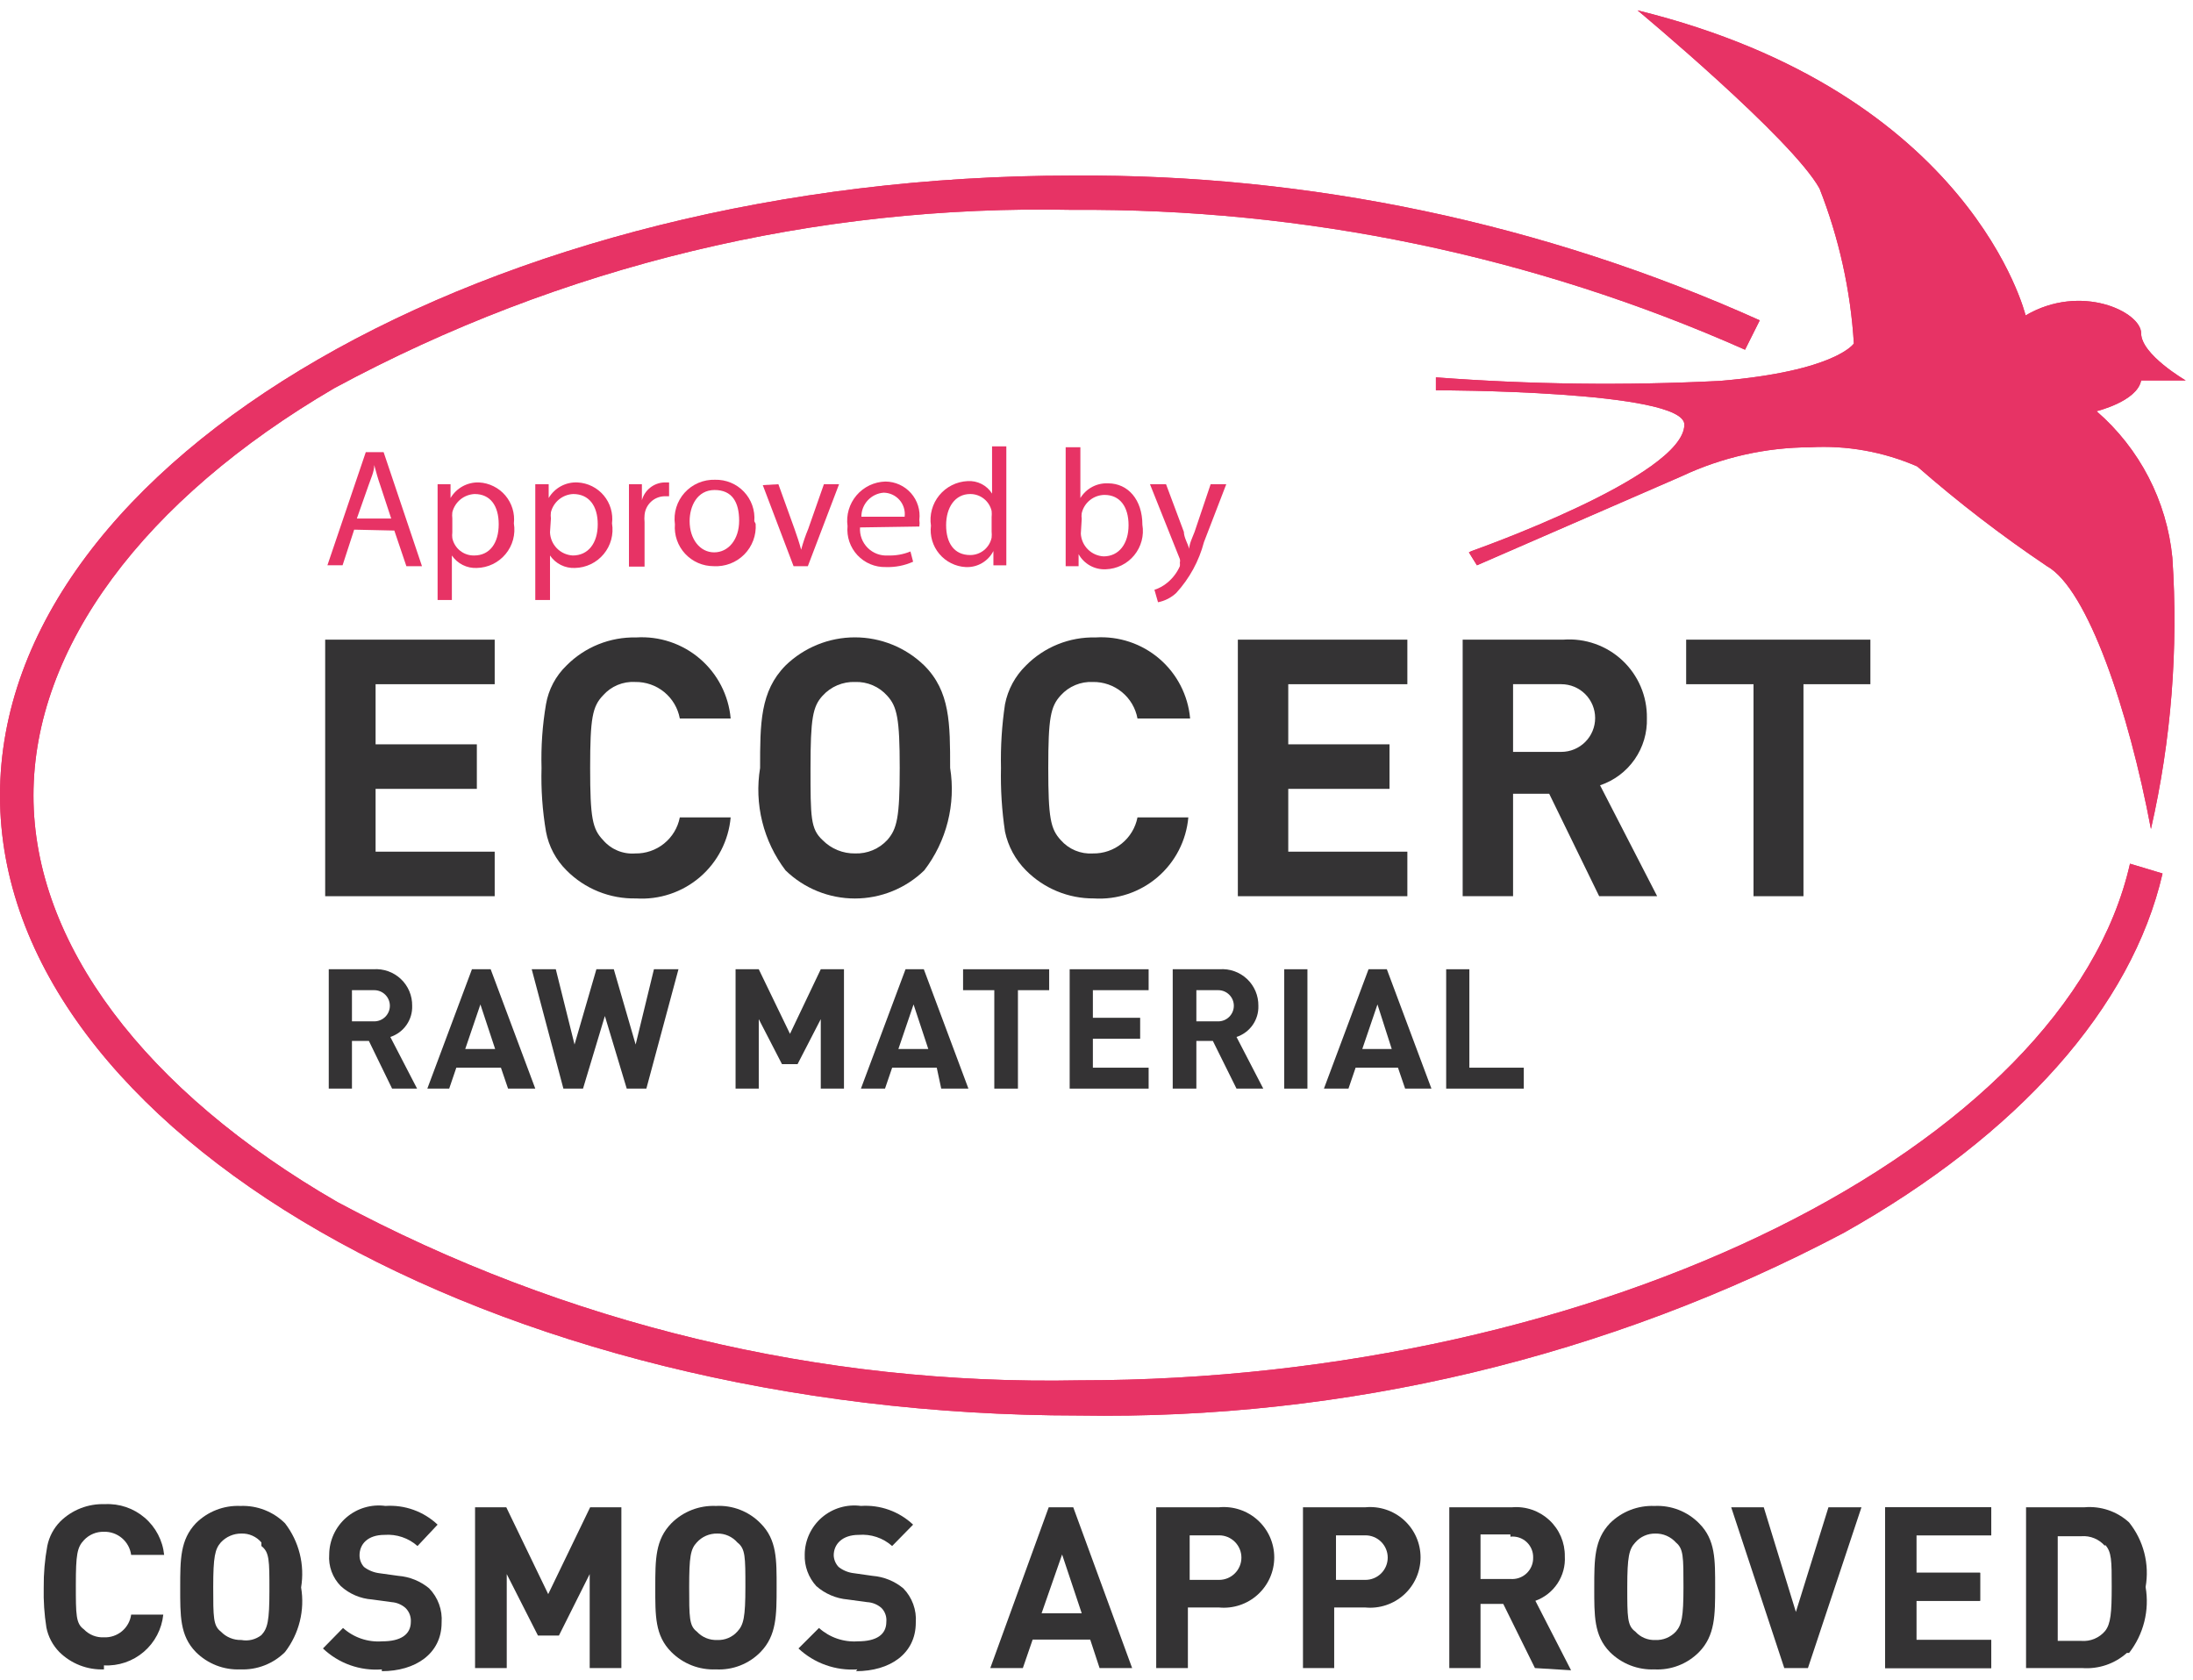
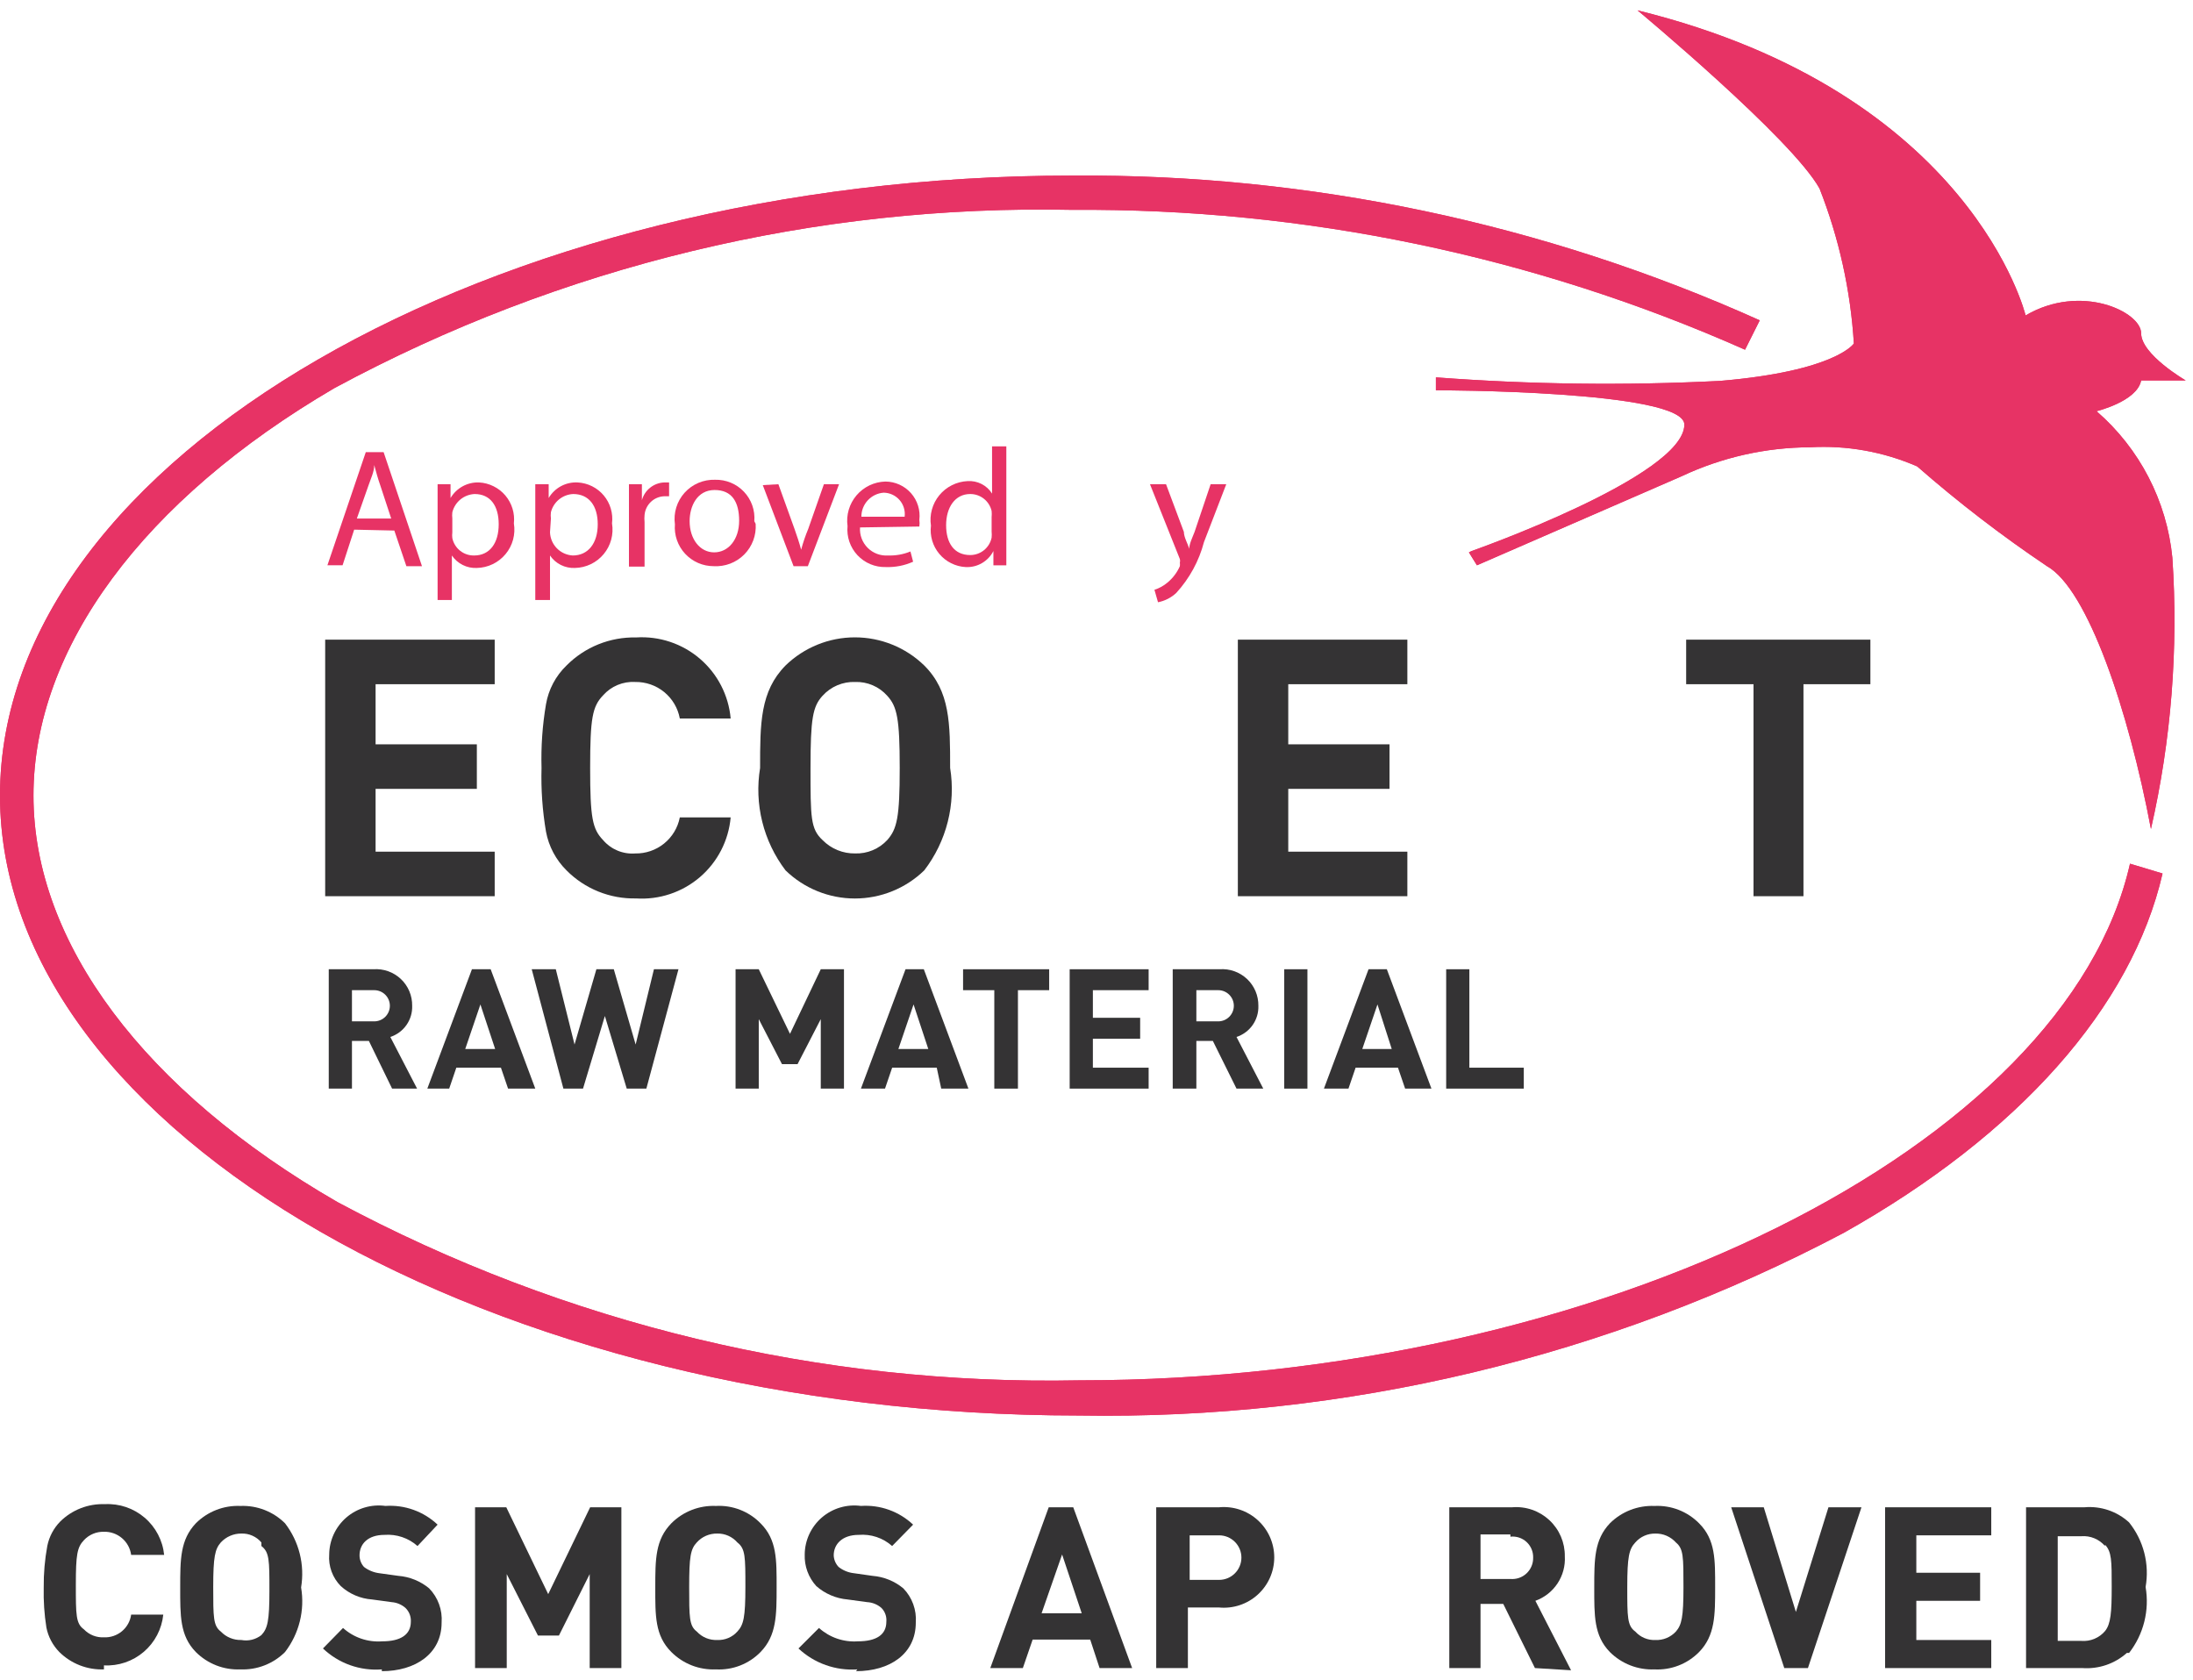
<svg xmlns="http://www.w3.org/2000/svg" width="171" height="131" viewBox="0 0 171 131" fill="none">
  <path d="M114.539 43.068L115.165 44.075L131.13 37.13C134.264 35.655 137.683 34.885 141.147 34.873C144.009 34.709 146.869 35.221 149.495 36.366C152.7 39.171 156.081 41.769 159.617 44.145C162.782 45.916 165.982 55.396 167.721 64.633C169.304 57.702 169.866 50.578 169.391 43.485C168.957 39.061 166.841 34.972 163.478 32.06C163.478 32.06 166.643 31.296 166.956 29.664H170.434C170.434 29.664 166.956 27.65 166.956 25.983C166.956 24.316 162.261 22.059 157.947 24.594C157.947 24.594 153.774 7.231 127.687 0.807C127.687 0.807 139.721 10.808 141.878 14.697C143.398 18.561 144.301 22.638 144.556 26.782C144.556 26.782 143.165 28.935 134.121 29.698C126.737 30.072 119.337 29.979 111.965 29.421V30.428C111.965 30.428 131.339 30.428 131.339 33.102C131.339 37.13 114.747 42.964 114.747 42.964" fill="#E73365" />
  <path d="M168.626 68.104C166.226 78.522 157.426 88.453 143.757 96.128C125.404 105.815 104.896 110.713 84.139 110.365C38.539 110.365 0 88.245 0 62.027C0 35.809 38.261 13.689 83.652 13.689C102.113 13.56 120.383 17.409 137.217 24.975L136.07 27.267C119.574 19.949 101.703 16.231 83.652 16.363C63.583 15.937 43.747 20.724 26.087 30.253C11.165 38.969 2.609 50.533 2.609 62.027C2.609 73.521 11.27 85.05 26.33 93.732C44.086 103.241 63.995 108.025 84.139 107.622C124.939 107.622 161.113 89.322 166.087 67.34L168.626 68.104Z" fill="#E73365" />
  <path d="M27.617 41.296L26.713 44.074H25.53L28.522 35.254H29.913L32.904 44.144H31.687L30.748 41.366L27.617 41.296ZM30.504 40.428L29.669 37.893C29.461 37.303 29.322 36.782 29.182 36.261C29.182 36.782 28.904 37.337 28.73 37.858L27.826 40.428H30.504Z" fill="#E73365" />
  <path d="M34.122 39.803C34.122 39.004 34.122 38.344 34.122 37.754H35.131V38.831C35.357 38.446 35.684 38.13 36.075 37.916C36.468 37.702 36.91 37.598 37.357 37.615C37.749 37.636 38.133 37.737 38.484 37.912C38.836 38.086 39.148 38.33 39.403 38.629C39.656 38.928 39.847 39.276 39.961 39.651C40.076 40.026 40.113 40.42 40.07 40.81C40.14 41.232 40.118 41.664 40.006 42.078C39.894 42.491 39.694 42.875 39.42 43.204C39.147 43.533 38.805 43.8 38.419 43.986C38.033 44.172 37.611 44.273 37.183 44.282C36.802 44.301 36.423 44.221 36.082 44.05C35.741 43.88 35.449 43.625 35.235 43.31V46.783H34.122V39.803ZM35.27 41.505C35.251 41.654 35.251 41.806 35.27 41.956C35.351 42.345 35.566 42.693 35.877 42.94C36.188 43.188 36.577 43.319 36.974 43.31C38.192 43.31 38.887 42.338 38.887 40.879C38.887 39.421 38.226 38.518 37.009 38.518C36.604 38.536 36.216 38.685 35.902 38.941C35.589 39.198 35.367 39.549 35.27 39.942C35.251 40.103 35.251 40.267 35.27 40.428V41.505Z" fill="#E73365" />
  <path d="M41.739 39.803C41.739 39.004 41.739 38.344 41.739 37.754H42.783V38.83C43.012 38.44 43.344 38.12 43.742 37.906C44.141 37.692 44.591 37.591 45.044 37.615C45.434 37.636 45.817 37.737 46.167 37.911C46.517 38.086 46.827 38.331 47.079 38.631C47.33 38.93 47.517 39.278 47.627 39.653C47.738 40.028 47.77 40.422 47.722 40.809C47.792 41.232 47.77 41.664 47.658 42.077C47.546 42.49 47.346 42.874 47.072 43.204C46.799 43.533 46.457 43.8 46.071 43.986C45.685 44.172 45.264 44.273 44.835 44.282C44.454 44.3 44.075 44.22 43.734 44.05C43.393 43.88 43.101 43.625 42.887 43.31V46.782H41.739V39.803ZM42.887 41.504C42.904 41.972 43.095 42.416 43.423 42.751C43.751 43.085 44.193 43.284 44.661 43.31C45.878 43.31 46.609 42.337 46.609 40.879C46.609 39.42 45.913 38.518 44.696 38.518C44.291 38.536 43.903 38.684 43.589 38.941C43.276 39.197 43.054 39.548 42.957 39.941C42.937 40.103 42.937 40.266 42.957 40.428L42.887 41.504Z" fill="#E73365" />
  <path d="M49.043 39.733C49.043 38.969 49.043 38.344 49.043 37.754H50.052V39.004C50.155 38.618 50.38 38.275 50.693 38.025C51.006 37.775 51.39 37.631 51.791 37.615H52.173V38.692H51.791C51.402 38.707 51.031 38.864 50.75 39.132C50.468 39.401 50.294 39.763 50.26 40.15C50.241 40.335 50.241 40.521 50.26 40.706V44.178H49.043V39.733Z" fill="#E73365" />
  <path d="M58.922 40.844C58.953 41.282 58.889 41.721 58.736 42.133C58.583 42.545 58.344 42.919 58.034 43.231C57.725 43.543 57.353 43.786 56.942 43.943C56.531 44.1 56.092 44.168 55.653 44.143C55.234 44.144 54.819 44.059 54.435 43.892C54.051 43.725 53.706 43.48 53.422 43.174C53.138 42.867 52.92 42.505 52.783 42.109C52.646 41.714 52.593 41.295 52.627 40.879C52.566 40.438 52.602 39.989 52.732 39.564C52.863 39.138 53.085 38.747 53.383 38.416C53.681 38.085 54.048 37.824 54.458 37.649C54.868 37.475 55.312 37.392 55.757 37.406C56.177 37.395 56.594 37.472 56.983 37.633C57.371 37.793 57.721 38.034 58.009 38.339C58.298 38.643 58.519 39.005 58.659 39.401C58.798 39.797 58.852 40.217 58.818 40.635M53.774 40.635C53.774 42.024 54.574 43.066 55.687 43.066C56.8 43.066 57.635 42.059 57.635 40.601C57.635 39.142 57.079 38.205 55.722 38.205C54.366 38.205 53.774 39.455 53.774 40.635Z" fill="#E73365" />
  <path d="M60.696 37.754L61.948 41.227C62.157 41.817 62.331 42.338 62.47 42.859C62.619 42.303 62.805 41.758 63.026 41.227L64.244 37.754H65.426L62.992 44.144H61.879L59.478 37.823L60.696 37.754Z" fill="#E73365" />
  <path d="M67.061 41.122C67.041 41.414 67.083 41.708 67.186 41.983C67.289 42.257 67.45 42.507 67.657 42.714C67.865 42.922 68.115 43.082 68.39 43.185C68.665 43.288 68.96 43.33 69.252 43.309C69.848 43.33 70.441 43.224 70.992 42.997L71.2 43.796C70.534 44.095 69.808 44.237 69.079 44.212C68.665 44.224 68.253 44.148 67.87 43.989C67.488 43.829 67.144 43.591 66.861 43.288C66.578 42.986 66.363 42.628 66.23 42.236C66.096 41.845 66.048 41.429 66.087 41.017C66.028 40.591 66.06 40.157 66.181 39.745C66.302 39.331 66.508 38.949 66.787 38.621C67.066 38.293 67.412 38.028 67.8 37.842C68.189 37.657 68.613 37.556 69.044 37.545C69.421 37.547 69.793 37.629 70.136 37.785C70.479 37.94 70.785 38.166 71.034 38.448C71.284 38.73 71.471 39.061 71.583 39.42C71.696 39.779 71.731 40.158 71.687 40.531C71.712 40.704 71.712 40.879 71.687 41.052L67.061 41.122ZM70.54 40.288C70.569 40.055 70.549 39.819 70.48 39.594C70.412 39.37 70.297 39.163 70.142 38.985C69.988 38.808 69.798 38.666 69.585 38.567C69.371 38.469 69.14 38.416 68.905 38.413C68.431 38.448 67.988 38.661 67.666 39.009C67.343 39.357 67.164 39.814 67.166 40.288H70.54Z" fill="#E73365" />
  <path d="M78.469 34.803V42.442C78.469 42.998 78.469 43.658 78.469 44.075H77.461V42.963C77.26 43.357 76.95 43.684 76.567 43.906C76.185 44.128 75.746 44.235 75.304 44.213C74.909 44.193 74.522 44.091 74.168 43.914C73.813 43.738 73.499 43.49 73.245 43.187C72.99 42.885 72.801 42.533 72.688 42.154C72.576 41.774 72.543 41.376 72.591 40.984C72.527 40.565 72.552 40.138 72.665 39.73C72.777 39.321 72.974 38.941 73.243 38.614C73.512 38.286 73.847 38.019 74.226 37.829C74.605 37.639 75.02 37.531 75.443 37.511C75.82 37.485 76.198 37.562 76.535 37.733C76.872 37.904 77.156 38.164 77.356 38.484V34.803H78.469ZM77.322 40.324C77.338 40.163 77.338 40 77.322 39.838C77.235 39.462 77.022 39.126 76.719 38.886C76.415 38.646 76.039 38.516 75.652 38.518C74.469 38.518 73.774 39.56 73.774 40.949C73.774 42.338 74.4 43.276 75.652 43.276C76.044 43.276 76.424 43.142 76.728 42.895C77.032 42.648 77.242 42.304 77.322 41.922C77.338 41.76 77.338 41.597 77.322 41.435V40.324Z" fill="#E73365" />
-   <path d="M83.096 44.143C83.096 43.691 83.096 43.066 83.096 42.511V34.871H84.243V38.83C84.467 38.464 84.785 38.164 85.165 37.962C85.544 37.761 85.971 37.665 86.4 37.684C87.965 37.684 89.078 38.969 89.078 40.913C89.148 41.333 89.127 41.762 89.017 42.173C88.907 42.584 88.71 42.966 88.44 43.295C88.17 43.624 87.833 43.891 87.451 44.079C87.069 44.267 86.652 44.372 86.226 44.386C85.797 44.407 85.371 44.307 84.996 44.099C84.621 43.89 84.312 43.581 84.104 43.205V44.143H83.096ZM84.278 41.608C84.303 42.069 84.498 42.506 84.826 42.832C85.153 43.159 85.59 43.354 86.052 43.379C87.27 43.379 88 42.372 88 40.948C88 39.524 87.339 38.587 86.122 38.587C85.709 38.592 85.31 38.735 84.989 38.993C84.667 39.251 84.441 39.609 84.348 40.011C84.326 40.16 84.326 40.312 84.348 40.462L84.278 41.608Z" fill="#E73365" />
  <path d="M90.922 37.754L92.313 41.47C92.313 41.886 92.626 42.407 92.731 42.789C92.731 42.407 92.974 41.921 93.148 41.47L94.4 37.754H95.618L93.879 42.268C93.492 43.743 92.751 45.101 91.722 46.227C91.325 46.6 90.831 46.852 90.296 46.956L90.018 45.984C90.387 45.867 90.73 45.678 91.026 45.428C91.448 45.082 91.781 44.642 92 44.144C92.012 44.051 92.012 43.958 92 43.866C92.025 43.775 92.025 43.679 92 43.588L89.67 37.754H90.922Z" fill="#E73365" />
  <path d="M25.356 69.875V49.873H38.574V53.346H29.287V58.034H37.182V61.506H29.287V66.403H38.574V69.875H25.356Z" fill="#343334" />
  <path d="M49.6 70.049C48.594 70.071 47.594 69.889 46.661 69.513C45.728 69.137 44.882 68.575 44.174 67.861C43.345 67.04 42.787 65.986 42.574 64.84C42.295 63.2 42.179 61.537 42.226 59.874C42.179 58.212 42.295 56.548 42.574 54.909C42.771 53.757 43.332 52.699 44.174 51.888C44.882 51.174 45.728 50.612 46.661 50.236C47.594 49.86 48.594 49.678 49.6 49.7C51.412 49.584 53.198 50.18 54.576 51.361C55.953 52.542 56.814 54.214 56.974 56.02H53.009C52.86 55.211 52.429 54.481 51.793 53.959C51.156 53.438 50.354 53.159 49.53 53.172C49.061 53.145 48.592 53.224 48.158 53.405C47.724 53.585 47.337 53.862 47.026 54.214C46.191 55.082 46.017 55.985 46.017 59.874C46.017 63.764 46.191 64.632 47.026 65.5C47.332 65.858 47.718 66.14 48.153 66.321C48.588 66.502 49.06 66.578 49.53 66.542C50.349 66.557 51.147 66.283 51.783 65.768C52.419 65.254 52.853 64.532 53.009 63.729H56.974C56.814 65.535 55.953 67.207 54.576 68.388C53.198 69.569 51.412 70.165 49.6 70.049Z" fill="#343334" />
  <path d="M72.069 67.861C70.621 69.267 68.681 70.054 66.661 70.054C64.64 70.054 62.7 69.267 61.252 67.861C60.395 66.733 59.778 65.444 59.437 64.071C59.096 62.698 59.039 61.27 59.269 59.874C59.269 56.401 59.269 53.901 61.252 51.887C62.7 50.48 64.64 49.693 66.661 49.693C68.681 49.693 70.621 50.48 72.069 51.887C74.087 53.901 74.087 56.401 74.087 59.874C74.312 61.272 74.249 62.701 73.902 64.075C73.555 65.448 72.932 66.736 72.069 67.861ZM69.182 54.248C68.87 53.895 68.484 53.616 68.051 53.43C67.618 53.244 67.149 53.156 66.678 53.172C66.202 53.155 65.728 53.243 65.289 53.429C64.85 53.615 64.458 53.895 64.139 54.248C63.374 55.081 63.2 56.019 63.2 59.874C63.2 63.728 63.2 64.631 64.139 65.499C64.469 65.836 64.865 66.102 65.301 66.281C65.738 66.46 66.206 66.548 66.678 66.541C67.146 66.556 67.611 66.471 68.043 66.292C68.475 66.112 68.864 65.842 69.182 65.499C69.948 64.631 70.156 63.728 70.156 59.874C70.156 56.019 69.948 55.081 69.182 54.248Z" fill="#343334" />
-   <path d="M85.287 70.049C84.304 70.055 83.33 69.864 82.422 69.488C81.514 69.112 80.691 68.559 80 67.861C79.174 67.033 78.606 65.984 78.365 64.84C78.12 63.197 78.015 61.536 78.052 59.874C78.015 58.213 78.12 56.552 78.365 54.909C78.59 53.759 79.16 52.705 80 51.888C80.707 51.172 81.553 50.609 82.486 50.233C83.42 49.857 84.42 49.675 85.426 49.7C87.238 49.584 89.024 50.18 90.402 51.361C91.78 52.542 92.64 54.214 92.8 56.02H88.696C88.547 55.211 88.117 54.481 87.48 53.959C86.843 53.438 86.041 53.159 85.217 53.172C84.749 53.15 84.281 53.232 83.848 53.412C83.415 53.592 83.027 53.866 82.713 54.214C81.913 55.082 81.739 55.985 81.739 59.874C81.739 63.764 81.913 64.632 82.713 65.5C83.022 65.854 83.409 66.132 83.843 66.313C84.278 66.494 84.748 66.572 85.217 66.542C86.036 66.557 86.834 66.283 87.47 65.768C88.106 65.254 88.54 64.532 88.696 63.729H92.661C92.501 65.535 91.641 67.207 90.263 68.388C88.885 69.569 87.099 70.165 85.287 70.049Z" fill="#343334" />
  <path d="M96.522 69.875V49.873H109.739V53.346H100.452V58.034H108.348V61.506H100.452V66.403H109.739V69.875H96.522Z" fill="#343334" />
-   <path d="M124.695 69.874L120.8 61.888H117.982V69.874H114.052V49.872H121.913C122.75 49.81 123.592 49.922 124.384 50.202C125.176 50.481 125.902 50.923 126.513 51.498C127.125 52.073 127.61 52.769 127.938 53.541C128.266 54.313 128.429 55.145 128.417 55.984C128.454 57.134 128.119 58.265 127.461 59.21C126.803 60.155 125.858 60.862 124.765 61.228L129.217 69.874H124.695ZM121.739 53.345H117.982V58.623H121.739C122.44 58.623 123.112 58.345 123.608 57.85C124.104 57.355 124.382 56.684 124.382 55.984C124.382 55.284 124.104 54.613 123.608 54.118C123.112 53.623 122.44 53.345 121.739 53.345Z" fill="#343334" />
  <path d="M140.626 53.346V69.875H136.731V53.346H131.479V49.873H145.844V53.346H140.626Z" fill="#343334" />
  <path d="M8.105 130.159C7.463 130.183 6.823 130.075 6.225 129.842C5.627 129.609 5.083 129.256 4.627 128.805C4.112 128.279 3.761 127.616 3.618 126.895C3.454 125.861 3.384 124.815 3.409 123.769C3.399 122.686 3.492 121.605 3.687 120.54C3.831 119.819 4.181 119.155 4.696 118.63C5.152 118.179 5.696 117.826 6.295 117.593C6.893 117.36 7.533 117.252 8.174 117.276C9.307 117.216 10.419 117.594 11.28 118.331C12.142 119.068 12.686 120.108 12.8 121.234H10.227C10.158 120.725 9.904 120.259 9.512 119.926C9.12 119.593 8.619 119.415 8.105 119.429C7.812 119.421 7.521 119.475 7.251 119.589C6.981 119.703 6.738 119.873 6.54 120.088C6.018 120.644 5.914 121.2 5.914 123.561C5.914 125.922 5.914 126.582 6.54 127.034C6.74 127.244 6.984 127.409 7.254 127.517C7.524 127.625 7.814 127.673 8.105 127.659C8.616 127.681 9.117 127.511 9.509 127.184C9.902 126.856 10.158 126.394 10.227 125.888H12.731C12.616 127.014 12.072 128.054 11.211 128.791C10.35 129.528 9.238 129.906 8.105 129.846" fill="#343334" />
  <path d="M22.226 128.805C21.771 129.258 21.227 129.612 20.628 129.845C20.03 130.078 19.39 130.185 18.747 130.159C18.105 130.187 17.464 130.081 16.866 129.848C16.267 129.614 15.723 129.259 15.269 128.805C14.017 127.52 14.052 125.957 14.052 123.769C14.052 121.582 14.052 120.054 15.269 118.769C15.723 118.314 16.267 117.959 16.866 117.726C17.464 117.493 18.105 117.387 18.747 117.415C19.39 117.389 20.03 117.496 20.628 117.729C21.227 117.962 21.771 118.316 22.226 118.769C22.767 119.472 23.158 120.279 23.373 121.139C23.589 121.999 23.624 122.895 23.478 123.769C23.627 124.65 23.593 125.551 23.377 126.417C23.162 127.284 22.77 128.096 22.226 128.805ZM20.382 120.262C20.192 120.035 19.951 119.854 19.68 119.734C19.409 119.613 19.114 119.557 18.817 119.568C18.517 119.566 18.219 119.626 17.944 119.746C17.668 119.866 17.421 120.041 17.217 120.262C16.765 120.783 16.626 121.373 16.626 123.735C16.626 126.096 16.626 126.756 17.217 127.207C17.422 127.423 17.671 127.594 17.947 127.707C18.222 127.821 18.519 127.876 18.817 127.867C19.09 127.919 19.371 127.911 19.641 127.845C19.911 127.779 20.164 127.656 20.382 127.485C20.869 126.964 21.008 126.374 21.008 124.012C21.008 121.651 21.008 121.026 20.382 120.54" fill="#343334" />
  <path d="M29.774 130.159C28.937 130.224 28.095 130.112 27.304 129.831C26.513 129.549 25.79 129.105 25.183 128.527L26.748 126.929C27.161 127.301 27.645 127.585 28.171 127.764C28.697 127.943 29.254 128.013 29.809 127.971C31.235 127.971 32.035 127.45 32.035 126.443C32.047 126.244 32.015 126.045 31.943 125.859C31.871 125.674 31.76 125.506 31.617 125.367C31.317 125.103 30.938 124.945 30.539 124.915L29.009 124.707C28.103 124.643 27.245 124.276 26.574 123.665C26.255 123.343 26.009 122.956 25.853 122.53C25.697 122.105 25.634 121.651 25.67 121.199C25.674 120.652 25.796 120.112 26.026 119.615C26.256 119.119 26.59 118.676 27.004 118.318C27.419 117.96 27.905 117.694 28.431 117.539C28.956 117.383 29.509 117.34 30.052 117.414C30.795 117.364 31.54 117.467 32.24 117.718C32.94 117.969 33.581 118.362 34.122 118.873L32.556 120.54C32.208 120.23 31.8 119.993 31.358 119.844C30.916 119.695 30.448 119.636 29.983 119.671C28.661 119.671 28.035 120.401 28.035 121.269C28.035 121.602 28.159 121.924 28.383 122.172C28.727 122.435 29.135 122.602 29.565 122.658L31.061 122.866C31.942 122.935 32.781 123.275 33.461 123.839C33.803 124.19 34.067 124.61 34.235 125.071C34.403 125.532 34.471 126.023 34.435 126.512C34.435 128.943 32.383 130.298 29.774 130.298" fill="#343334" />
  <path d="M45.982 130.056V122.728L43.582 127.521H41.947L39.513 122.728V130.056H37.043V117.52H39.478L42.747 124.291L46.017 117.52H48.452V130.056H45.982Z" fill="#343334" />
  <path d="M59.304 128.805C58.855 129.265 58.312 129.624 57.712 129.857C57.112 130.091 56.469 130.194 55.826 130.159C55.184 130.187 54.543 130.081 53.944 129.848C53.345 129.615 52.802 129.259 52.348 128.805C51.061 127.52 51.096 125.957 51.096 123.77C51.096 121.582 51.096 120.054 52.348 118.769C52.802 118.314 53.345 117.959 53.944 117.726C54.543 117.493 55.184 117.387 55.826 117.415C56.469 117.38 57.112 117.483 57.712 117.717C58.312 117.95 58.855 118.309 59.304 118.769C60.591 120.054 60.557 121.617 60.557 123.77C60.557 125.923 60.557 127.52 59.304 128.805ZM57.496 120.262C57.302 120.039 57.061 119.861 56.791 119.741C56.52 119.621 56.227 119.562 55.931 119.568C55.63 119.561 55.331 119.62 55.054 119.74C54.778 119.86 54.531 120.038 54.331 120.262C53.844 120.783 53.739 121.373 53.739 123.735C53.739 126.096 53.739 126.756 54.331 127.207C54.533 127.427 54.781 127.6 55.057 127.714C55.334 127.828 55.632 127.88 55.931 127.867C56.224 127.88 56.517 127.827 56.788 127.713C57.058 127.599 57.3 127.426 57.496 127.207C57.983 126.687 58.122 126.096 58.122 123.735C58.122 121.373 58.122 120.748 57.496 120.262Z" fill="#343334" />
  <path d="M66.852 130.159C66.015 130.217 65.176 130.102 64.386 129.821C63.596 129.541 62.872 129.1 62.261 128.527L63.861 126.929C64.269 127.296 64.748 127.578 65.268 127.757C65.788 127.936 66.338 128.009 66.887 127.971C68.348 127.971 69.113 127.45 69.113 126.443C69.132 126.247 69.107 126.048 69.041 125.863C68.975 125.677 68.869 125.507 68.73 125.367C68.42 125.096 68.028 124.937 67.617 124.915L66.087 124.707C65.185 124.628 64.332 124.263 63.652 123.665C63.039 122.993 62.714 122.108 62.748 121.199C62.752 120.652 62.874 120.112 63.104 119.615C63.334 119.119 63.668 118.676 64.082 118.318C64.497 117.96 64.983 117.694 65.509 117.539C66.034 117.383 66.587 117.34 67.13 117.414C67.873 117.364 68.618 117.467 69.318 117.718C70.018 117.969 70.659 118.362 71.2 118.873L69.565 120.54C69.212 120.225 68.799 119.987 68.35 119.837C67.902 119.688 67.427 119.632 66.956 119.671C65.669 119.671 65.009 120.401 65.009 121.269C65.022 121.606 65.158 121.927 65.391 122.172C65.732 122.441 66.142 122.609 66.574 122.658L68.035 122.866C68.916 122.935 69.754 123.275 70.435 123.839C70.777 124.19 71.041 124.61 71.209 125.071C71.376 125.532 71.445 126.023 71.409 126.512C71.409 128.943 69.391 130.298 66.748 130.298" fill="#343334" />
  <path d="M85.74 130.056L85.009 127.833H80.522L79.757 130.056H77.218L81.774 117.52H83.687L88.279 130.056H85.74ZM82.818 121.2L81.218 125.784H84.348L82.818 121.2Z" fill="#343334" />
  <path d="M95.061 125.333H92.626V130.055H90.156V117.519H95.061C95.606 117.468 96.155 117.531 96.674 117.704C97.193 117.877 97.671 118.156 98.075 118.524C98.48 118.892 98.803 119.34 99.025 119.839C99.246 120.339 99.36 120.88 99.36 121.426C99.36 121.972 99.246 122.513 99.025 123.012C98.803 123.512 98.48 123.96 98.075 124.328C97.671 124.696 97.193 124.975 96.674 125.148C96.155 125.321 95.606 125.384 95.061 125.333ZM95.061 119.707H92.765V123.18H95.061C95.522 123.18 95.964 122.997 96.29 122.671C96.617 122.345 96.8 121.904 96.8 121.443C96.8 120.983 96.617 120.541 96.29 120.216C95.964 119.89 95.522 119.707 95.061 119.707Z" fill="#343334" />
-   <path d="M106.469 125.333H104.034V130.055H101.6V117.519H106.469C107.014 117.468 107.564 117.531 108.083 117.704C108.602 117.877 109.079 118.156 109.484 118.524C109.889 118.892 110.212 119.34 110.433 119.839C110.655 120.339 110.769 120.88 110.769 121.426C110.769 121.972 110.655 122.513 110.433 123.012C110.212 123.512 109.889 123.96 109.484 124.328C109.079 124.696 108.602 124.975 108.083 125.148C107.564 125.321 107.014 125.384 106.469 125.333ZM106.469 119.707H104.174V123.18H106.469C106.93 123.18 107.373 122.997 107.699 122.671C108.025 122.345 108.208 121.904 108.208 121.443C108.208 120.983 108.025 120.541 107.699 120.216C107.373 119.89 106.93 119.707 106.469 119.707Z" fill="#343334" />
  <path d="M119.687 130.055L117.217 125.054H115.444V130.055H113.009V117.519H117.913C118.44 117.475 118.969 117.542 119.469 117.715C119.968 117.888 120.425 118.163 120.812 118.522C121.198 118.882 121.505 119.318 121.713 119.803C121.92 120.288 122.024 120.811 122.017 121.339C122.062 122.087 121.862 122.83 121.448 123.456C121.034 124.082 120.429 124.558 119.722 124.811L122.504 130.228L119.687 130.055ZM117.774 119.637H115.444V123.11H117.774C118.003 123.129 118.234 123.1 118.451 123.025C118.668 122.95 118.867 122.829 119.034 122.672C119.201 122.515 119.334 122.324 119.422 122.112C119.511 121.9 119.554 121.672 119.548 121.443C119.554 121.215 119.512 120.988 119.423 120.778C119.334 120.567 119.201 120.379 119.033 120.224C118.865 120.069 118.665 119.952 118.448 119.881C118.231 119.81 118.001 119.786 117.774 119.811" fill="#343334" />
  <path d="M132.487 128.806C132.035 129.264 131.492 129.622 130.893 129.855C130.293 130.089 129.651 130.193 129.008 130.16C128.366 130.186 127.726 130.079 127.127 129.846C126.529 129.613 125.985 129.259 125.53 128.806C124.278 127.521 124.313 125.958 124.313 123.771C124.313 121.583 124.313 120.055 125.53 118.77C125.985 118.317 126.529 117.963 127.127 117.73C127.726 117.497 128.366 117.39 129.008 117.416C129.651 117.384 130.293 117.488 130.893 117.721C131.492 117.954 132.035 118.312 132.487 118.77C133.773 120.055 133.739 121.618 133.739 123.771C133.739 125.924 133.739 127.521 132.487 128.806ZM130.678 120.263C130.477 120.039 130.23 119.861 129.954 119.741C129.678 119.621 129.379 119.563 129.078 119.569C128.782 119.563 128.488 119.622 128.218 119.742C127.947 119.862 127.706 120.04 127.513 120.263C127.026 120.784 126.887 121.375 126.887 123.736C126.887 126.097 126.887 126.757 127.513 127.209C127.708 127.427 127.95 127.6 128.221 127.714C128.492 127.828 128.784 127.881 129.078 127.868C129.377 127.881 129.675 127.829 129.951 127.715C130.227 127.601 130.475 127.428 130.678 127.209C131.13 126.688 131.269 126.097 131.269 123.736C131.269 121.375 131.269 120.75 130.678 120.263Z" fill="#343334" />
  <path d="M140.974 130.056H139.13L134.991 117.52H137.53L140.035 125.68L142.574 117.52H145.148L140.974 130.056Z" fill="#343334" />
-   <path d="M146.991 130.056V117.52H155.269V119.707H149.426V122.624H154.4V124.812H149.426V127.868H155.269V130.056H146.991Z" fill="#343334" />
  <path d="M114.539 43.068L115.165 44.075L131.13 37.13C134.264 35.655 137.683 34.885 141.147 34.873C144.009 34.709 146.869 35.221 149.495 36.366C152.7 39.171 156.081 41.769 159.617 44.145C162.782 45.916 165.982 55.396 167.721 64.633C169.304 57.702 169.866 50.578 169.391 43.485C168.957 39.061 166.841 34.972 163.478 32.06C163.478 32.06 166.643 31.296 166.956 29.664H170.434C170.434 29.664 166.956 27.65 166.956 25.983C166.956 24.316 162.261 22.059 157.947 24.594C157.947 24.594 153.774 7.231 127.687 0.807C127.687 0.807 139.721 10.808 141.878 14.697C143.398 18.561 144.301 22.638 144.556 26.782C144.556 26.782 143.165 28.935 134.121 29.698C126.737 30.072 119.337 29.979 111.965 29.421V30.428C111.965 30.428 131.339 30.428 131.339 33.102C131.339 37.13 114.747 42.964 114.747 42.964" fill="#E73365" />
  <path d="M168.626 68.104C166.226 78.522 157.426 88.453 143.757 96.128C125.404 105.815 104.896 110.713 84.139 110.365C38.539 110.365 0 88.245 0 62.027C0 35.809 38.261 13.689 83.652 13.689C102.113 13.56 120.383 17.409 137.217 24.975L136.07 27.267C119.574 19.949 101.703 16.231 83.652 16.363C63.583 15.937 43.747 20.724 26.087 30.253C11.165 38.969 2.609 50.533 2.609 62.027C2.609 73.521 11.27 85.05 26.33 93.732C44.086 103.241 63.995 108.025 84.139 107.622C124.939 107.622 161.113 89.322 166.087 67.34L168.626 68.104Z" fill="#E73365" />
  <path d="M146.991 130.056V117.52H155.269V119.707H149.426V122.624H154.4V124.812H149.426V127.868H155.269V130.056H146.991Z" fill="#343334" />
  <path d="M165.843 128.875C165.373 129.295 164.822 129.616 164.225 129.819C163.627 130.021 162.995 130.102 162.365 130.055H157.982V117.519H162.539C163.169 117.464 163.804 117.541 164.403 117.744C165.001 117.947 165.551 118.273 166.017 118.7C166.577 119.4 166.981 120.211 167.203 121.079C167.425 121.947 167.459 122.853 167.304 123.735C167.459 124.634 167.425 125.555 167.203 126.44C166.982 127.325 166.578 128.154 166.017 128.875M164.139 120.54C163.914 120.276 163.63 120.07 163.309 119.937C162.989 119.804 162.641 119.749 162.295 119.776H160.452V127.937H162.295C162.641 127.964 162.989 127.91 163.309 127.777C163.63 127.644 163.914 127.437 164.139 127.173C164.591 126.617 164.661 125.715 164.661 123.7C164.661 121.686 164.661 120.992 164.139 120.436" fill="#343334" />
  <path d="M30.574 84.877L28.765 81.161H27.444V84.877H25.635V75.57H29.113C29.503 75.541 29.895 75.594 30.264 75.724C30.632 75.855 30.97 76.061 31.255 76.328C31.539 76.596 31.765 76.92 31.917 77.28C32.069 77.64 32.145 78.027 32.139 78.418C32.158 78.953 32.002 79.479 31.694 79.918C31.387 80.356 30.945 80.683 30.435 80.849L32.522 84.877H30.574ZM29.183 77.202H27.444V79.633H29.183C29.506 79.633 29.815 79.505 30.043 79.277C30.272 79.049 30.4 78.74 30.4 78.418C30.4 78.095 30.272 77.786 30.043 77.558C29.815 77.33 29.506 77.202 29.183 77.202Z" fill="#343334" />
  <path d="M39.617 84.877L39.06 83.245H35.582L35.026 84.877H33.321L36.8 75.57H38.26L41.739 84.877H39.617ZM37.46 78.314L36.278 81.786H38.608L37.46 78.314Z" fill="#343334" />
  <path d="M50.4 84.877H48.87L47.165 79.216L45.461 84.877H43.931L41.461 75.57H43.339L44.8 81.439L46.504 75.57H47.861L49.565 81.439L50.991 75.57H52.904L50.4 84.877Z" fill="#343334" />
  <path d="M64 84.877V79.46L62.191 82.967H60.974L59.165 79.46V84.877H57.356V75.57H59.165L61.6 80.606L64 75.57H65.809V84.877H64Z" fill="#343334" />
  <path d="M73.392 84.877L73.044 83.245H69.566L69.009 84.877H67.131L70.609 75.57H72.035L75.513 84.877H73.392ZM71.235 78.314L70.053 81.786H72.383L71.235 78.314Z" fill="#343334" />
  <path d="M79.374 77.202V84.877H77.531V77.202H75.096V75.57H81.809V77.202H79.374Z" fill="#343334" />
  <path d="M83.408 84.877V75.57H89.565V77.202H85.217V79.355H88.904V80.987H85.217V83.245H89.565V84.877H83.408Z" fill="#343334" />
  <path d="M96.417 84.877L94.574 81.161H93.287V84.877H91.443V75.57H95.096C95.486 75.541 95.877 75.594 96.246 75.724C96.615 75.855 96.952 76.061 97.237 76.328C97.522 76.596 97.747 76.92 97.9 77.28C98.052 77.64 98.127 78.027 98.122 78.418C98.14 78.953 97.984 79.479 97.677 79.918C97.369 80.356 96.927 80.683 96.417 80.849L98.504 84.877H96.417ZM94.991 77.202H93.287V79.633H94.991C95.314 79.633 95.624 79.505 95.852 79.277C96.08 79.049 96.209 78.74 96.209 78.418C96.209 78.095 96.08 77.786 95.852 77.558C95.624 77.33 95.314 77.202 94.991 77.202Z" fill="#343334" />
  <path d="M101.947 75.57H100.139V84.877H101.947V75.57Z" fill="#343334" />
  <path d="M109.565 84.877L109.008 83.245H105.704L105.147 84.877H103.234L106.713 75.57H108.139L111.617 84.877H109.565ZM107.408 78.314L106.226 81.786H108.521L107.408 78.314Z" fill="#343334" />
  <path d="M112.766 84.877V75.57H114.574V83.245H118.818V84.877H112.766Z" fill="#343334" />
</svg>